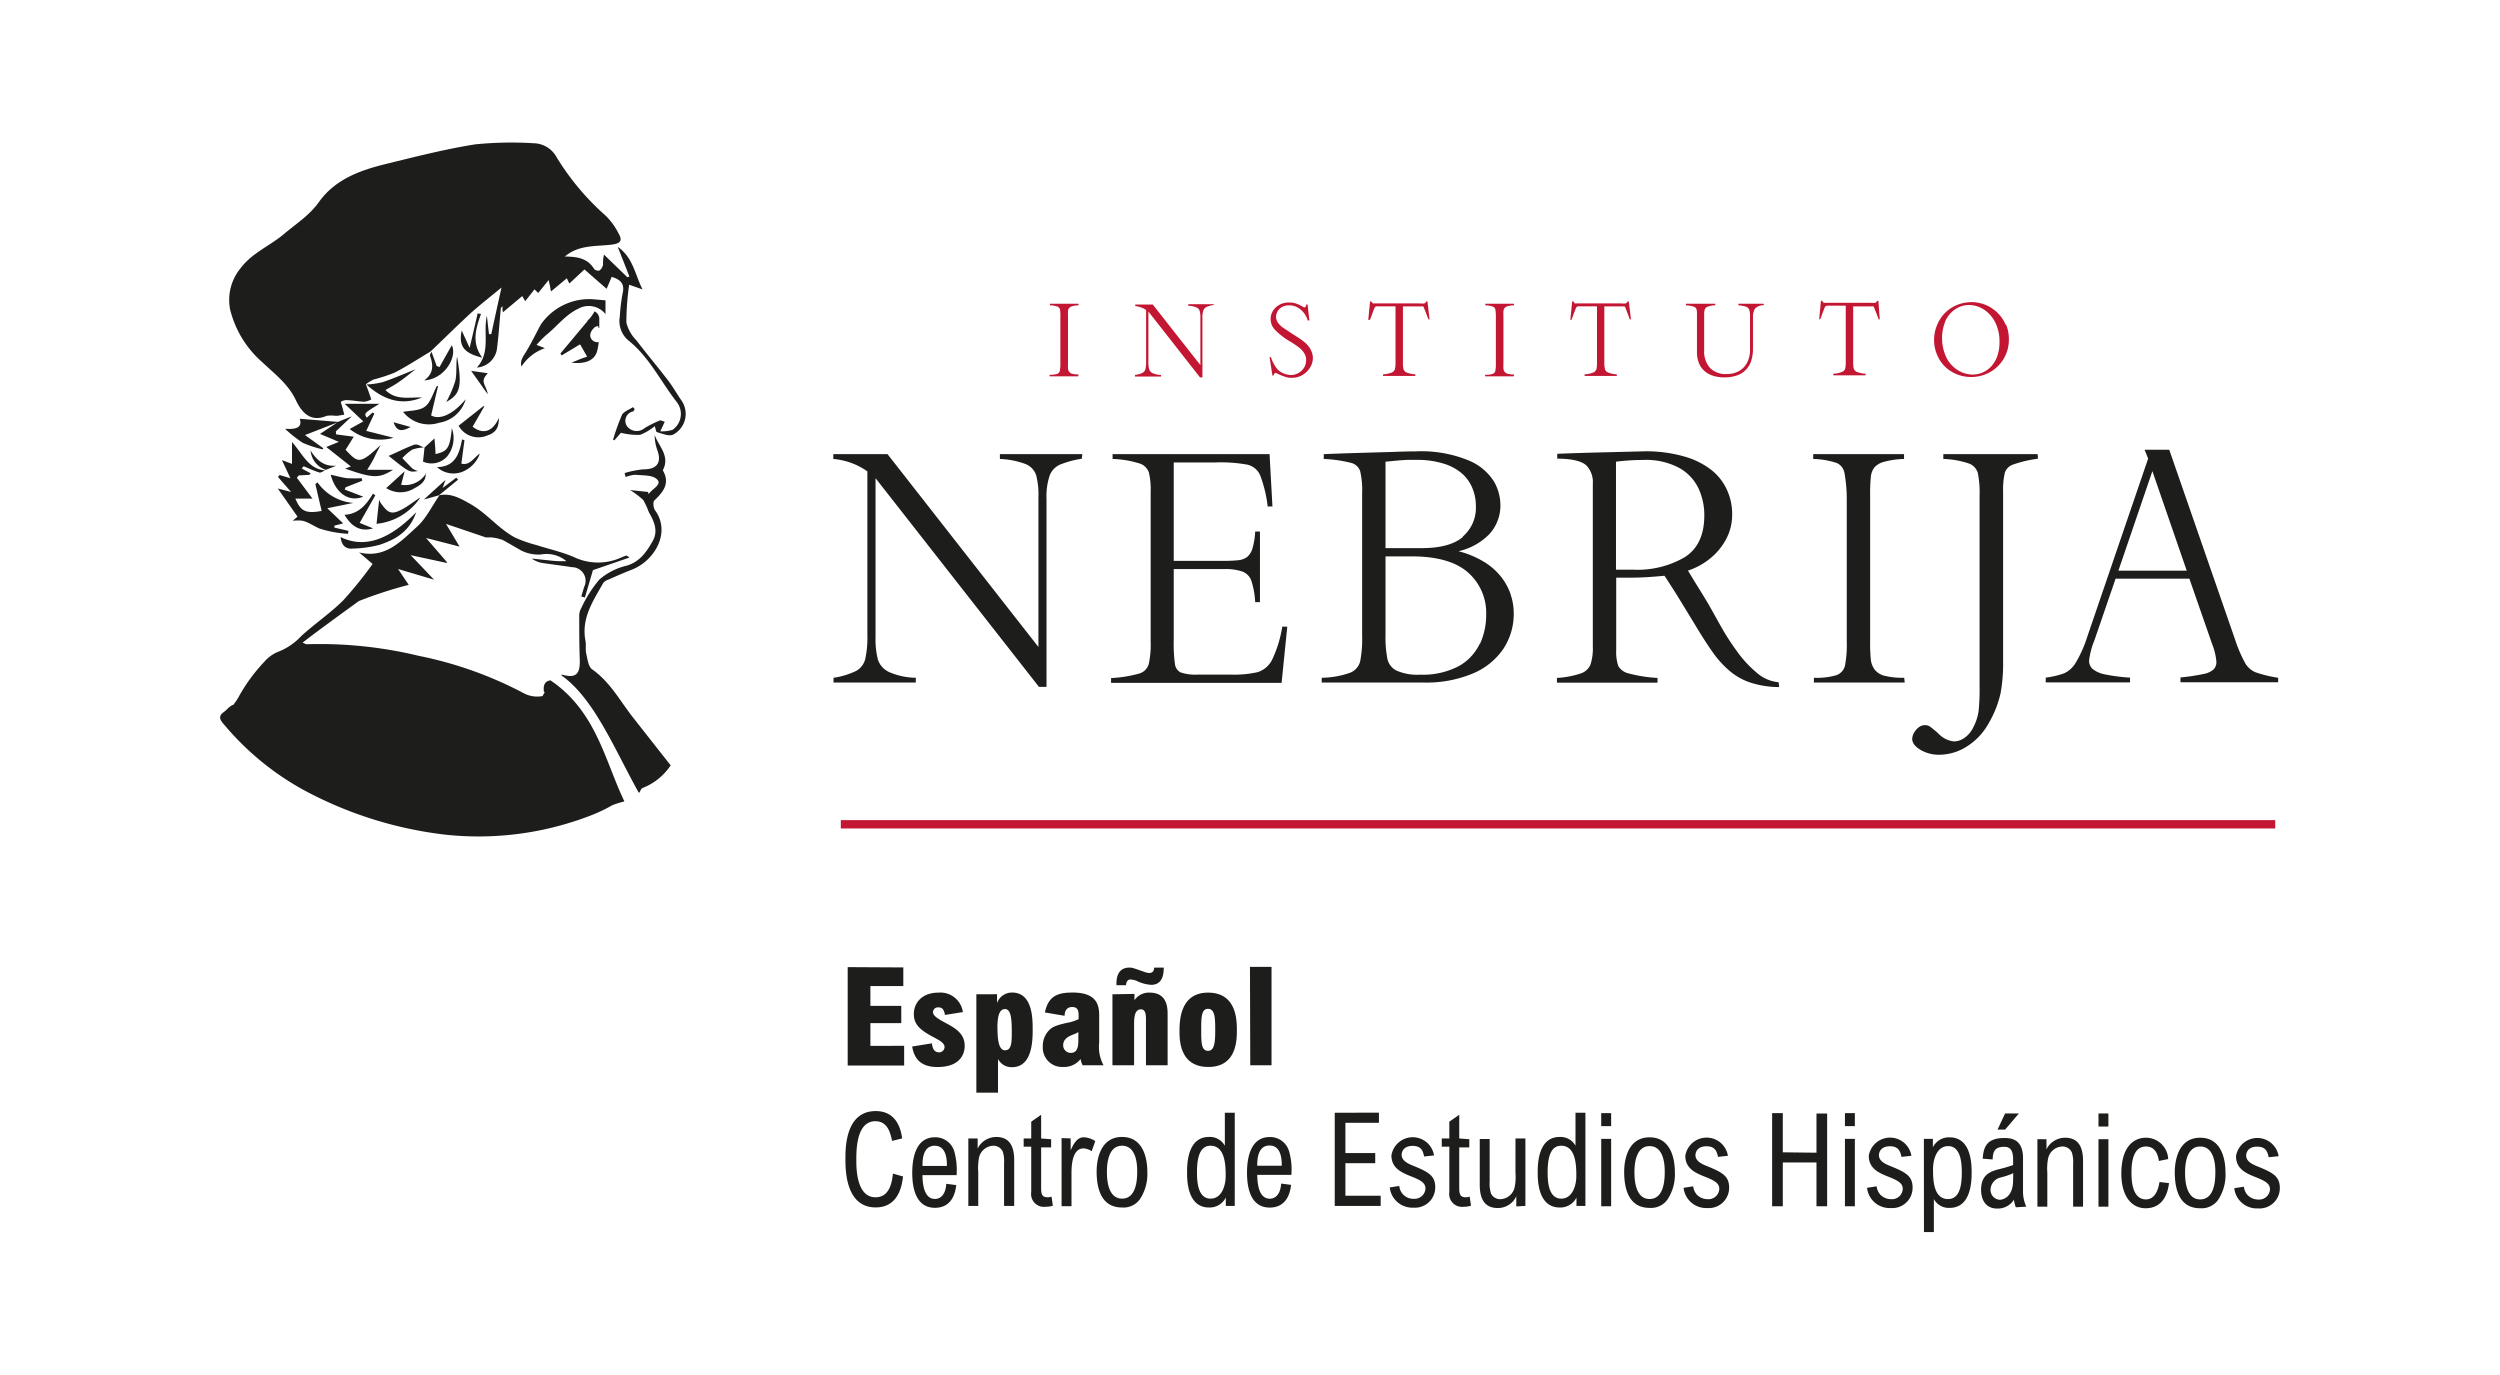
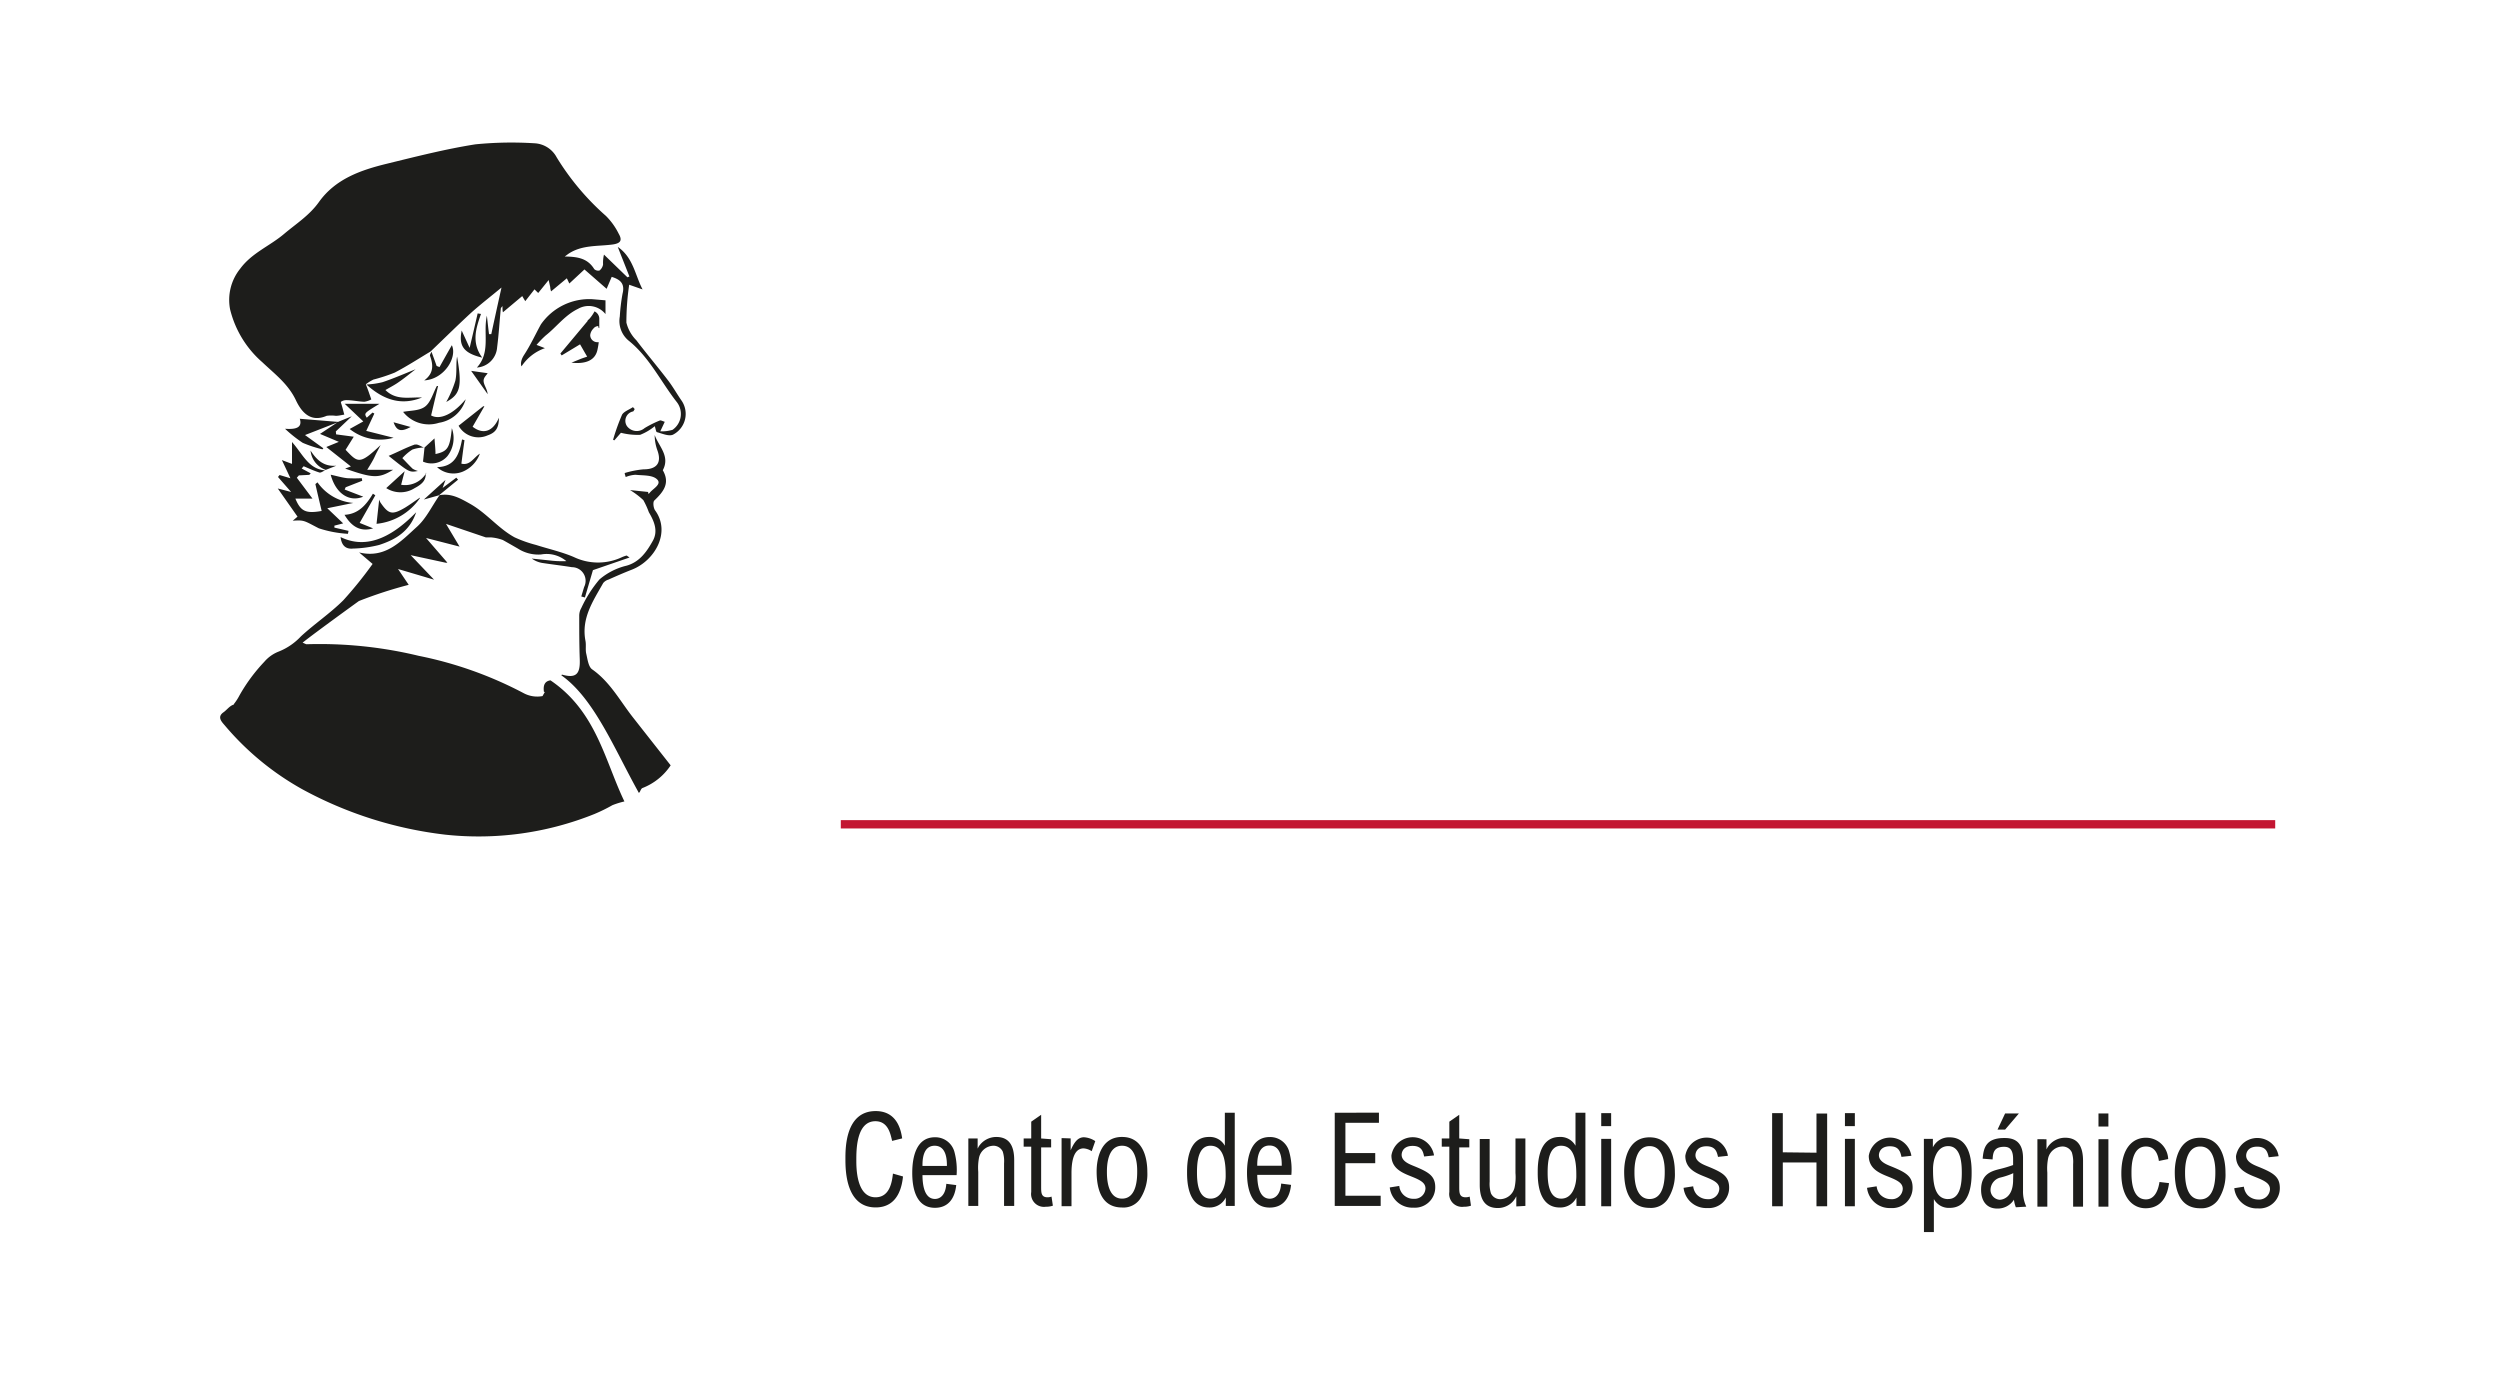
<svg xmlns="http://www.w3.org/2000/svg" id="Capa_1" data-name="Capa 1" viewBox="0 0 330.31 181.67">
  <defs>
    <style>.cls-1{fill:none;}.cls-2{clip-path:url(#clip-path);}.cls-3{clip-path:url(#clip-path-2);}.cls-4{fill:#c31632;}.cls-5{fill:#1d1d1b;}</style>
    <clipPath id="clip-path">
-       <rect class="cls-1" x="-280.04" y="12.88" width="283.46" height="155.91" />
-     </clipPath>
+       </clipPath>
    <clipPath id="clip-path-2">
      <rect class="cls-1" x="23.42" y="12.88" width="283.46" height="155.91" />
    </clipPath>
  </defs>
  <g class="cls-3">
    <rect class="cls-4" x="111.09" y="108.36" width="189.52" height="1.1" />
    <g class="cls-3">
-       <path class="cls-4" d="M263.89,47.06a4.06,4.06,0,0,1-.81,1.36,3.55,3.55,0,0,1-1.15.81,3.44,3.44,0,0,1-1.31.26,3.72,3.72,0,0,1-1.88-.54,4.15,4.15,0,0,1-1.54-1.64,6,6,0,0,1-.12-5,3.73,3.73,0,0,1,1.32-1.5,3.32,3.32,0,0,1,1.79-.51,3.6,3.6,0,0,1,1.86.55,4.37,4.37,0,0,1,1.53,1.67,5.58,5.58,0,0,1,.6,2.68,5.48,5.48,0,0,1-.29,1.85M265,42.92a4.9,4.9,0,0,0-4.49-3,5.1,5.1,0,0,0-2,.4,4.83,4.83,0,0,0-1.61,1.11,4.92,4.92,0,0,0-1,1.61,5,5,0,0,0-.36,1.88,4.9,4.9,0,0,0,.36,1.87,4.76,4.76,0,0,0,1,1.57,4.84,4.84,0,0,0,1.59,1.07,5.08,5.08,0,0,0,1.94.38,5,5,0,0,0,1.93-.37,4.9,4.9,0,0,0,3.06-4.6,4.91,4.91,0,0,0-.39-2m-16.85-3.1h-.16a.51.51,0,0,1-.25.27,2.31,2.31,0,0,1-.58,0h-6a.5.5,0,0,1-.19,0,.38.38,0,0,1-.13-.09l-.12-.18h-.16l-.23,2.44h.14l.18-.48c.18-.5.31-.83.38-1a.6.6,0,0,1,.17-.26.72.72,0,0,1,.32-.05h2.32v7.39a3.87,3.87,0,0,1-.07.91.71.71,0,0,1-.42.45,3.66,3.66,0,0,1-1.15.24v.21h4.26v-.21a3.66,3.66,0,0,1-1.15-.24.71.71,0,0,1-.42-.45,3.87,3.87,0,0,1-.07-.91V40.48h2.48a.34.34,0,0,1,.17,0,.27.27,0,0,1,.1.11c.09.24.18.47.27.68l.17.45.18.48h.14ZM233,40.13h-3.31v.21a4,4,0,0,1,1,.18.74.74,0,0,1,.42.39,2.39,2.39,0,0,1,.11.83v4.41a3.67,3.67,0,0,1-.4,1.79,2.73,2.73,0,0,1-1.1,1.11,3.28,3.28,0,0,1-1.57.37,2.89,2.89,0,0,1-2.22-.81,3.29,3.29,0,0,1-.77-2.33V41.51a2,2,0,0,1,.08-.62.62.62,0,0,1,.39-.37,2.66,2.66,0,0,1,1-.18v-.21h-3.87v.21a3.66,3.66,0,0,1,1,.17.56.56,0,0,1,.37.3,1.76,1.76,0,0,1,.08.6v5.14a3.73,3.73,0,0,0,.22,1.32,2.76,2.76,0,0,0,.68,1.06,3,3,0,0,0,1.14.69,4.85,4.85,0,0,0,1.6.24,5,5,0,0,0,1.5-.21,3,3,0,0,0,2-1.89,5.31,5.31,0,0,0,.26-1.74V41.88a2,2,0,0,1,.26-1.09,1.47,1.47,0,0,1,1.19-.45Zm-17.8-.31h-.15a.51.51,0,0,1-.25.27,2.36,2.36,0,0,1-.59,0h-5.94a.5.5,0,0,1-.19,0A.38.38,0,0,1,208,40a1.86,1.86,0,0,1-.12-.18h-.16l-.24,2.44h.15l.18-.48c.18-.5.31-.83.38-1a.6.6,0,0,1,.17-.26.72.72,0,0,1,.32-.05H211v7.39a3.87,3.87,0,0,1-.07.91.77.77,0,0,1-.42.45,3.66,3.66,0,0,1-1.15.24v.21h4.26v-.21a3.66,3.66,0,0,1-1.15-.24.71.71,0,0,1-.42-.45,3.74,3.74,0,0,1-.08-.91V40.48h2.49a.38.38,0,0,1,.17,0,.36.36,0,0,1,.1.11l.26.68c.09.22.14.37.17.45l.18.48h.15Zm-15.17,9.65a2.88,2.88,0,0,1-.81-.08.74.74,0,0,1-.42-.26.79.79,0,0,1-.16-.41,6.41,6.41,0,0,1,0-.73V41.86a6.78,6.78,0,0,1,0-.76.84.84,0,0,1,.15-.41.92.92,0,0,1,.43-.24,3.22,3.22,0,0,1,.81-.11v-.21h-3.78v.21a3.23,3.23,0,0,1,1,.17.55.55,0,0,1,.33.41,6.71,6.71,0,0,1,.06,1.11V48a4.68,4.68,0,0,1-.07,1,.55.55,0,0,1-.35.4,2.73,2.73,0,0,1-1,.11v.21h3.78Zm-11.43-9.65h-.16a.54.54,0,0,1-.24.27,2.41,2.41,0,0,1-.59,0h-6a.5.5,0,0,1-.19,0,.27.27,0,0,1-.12-.09,1.72,1.72,0,0,1-.13-.18h-.15l-.24,2.44H181l.19-.48c.18-.5.3-.83.38-1a.61.61,0,0,1,.16-.26.72.72,0,0,1,.32-.05h2.33v7.39a3.74,3.74,0,0,1-.08.91.71.71,0,0,1-.42.45,3.66,3.66,0,0,1-1.15.24v.21H187v-.21a3.66,3.66,0,0,1-1.15-.24.77.77,0,0,1-.42-.45,3.87,3.87,0,0,1-.07-.91V40.48h2.48a.34.34,0,0,1,.17,0,.27.27,0,0,1,.1.11c.09.24.18.47.27.68l.17.45.18.48h.15ZM173.1,46.05a3.52,3.52,0,0,0-.84-.92c-.33-.26-.78-.56-1.35-.92s-1-.67-1.36-.89a3,3,0,0,1-.7-.68,1.3,1.3,0,0,1-.25-.79,1.47,1.47,0,0,1,.18-.68,1.6,1.6,0,0,1,.57-.59,1.94,1.94,0,0,1,1-.24,2.13,2.13,0,0,1,.86.17,2.77,2.77,0,0,1,.72.46,3,3,0,0,1,.53.64,3.41,3.41,0,0,1,.33.73H173l-.24-2.1h-.19c0,.25-.09.37-.2.37a.46.46,0,0,1-.22-.07,4.79,4.79,0,0,0-.89-.43,2.75,2.75,0,0,0-.93-.14,2.53,2.53,0,0,0-1.32.32,2.26,2.26,0,0,0-.85.83,2,2,0,0,0-.28,1,2.07,2.07,0,0,0,.6,1.48A9.25,9.25,0,0,0,170.25,45a14.13,14.13,0,0,1,1.3.85,3.07,3.07,0,0,1,.75.79,1.71,1.71,0,0,1,.27.93,1.84,1.84,0,0,1-.27,1,2,2,0,0,1-.74.71,2,2,0,0,1-1,.27,2.66,2.66,0,0,1-1-.23,2,2,0,0,1-.91-.7,4.81,4.81,0,0,1-.73-1.43h-.18l.38,2.44h.15c.05-.23.13-.35.26-.35s.24.09.67.28a8,8,0,0,0,.78.28,2.34,2.34,0,0,0,.69.08,2.78,2.78,0,0,0,1.43-.38,2.85,2.85,0,0,0,1-1,2.31,2.31,0,0,0,.36-1.19,2.21,2.21,0,0,0-.35-1.24m-12.72-5.92H157v.21a3.27,3.27,0,0,1,1.07.21.73.73,0,0,1,.43.45,3.06,3.06,0,0,1,.1.93v6.25l-6.29-8H150v.21a2.92,2.92,0,0,1,1.43.51v6.81a4.23,4.23,0,0,1-.09,1,.79.79,0,0,1-.38.49,3.19,3.19,0,0,1-1,.28v.21h3.44v-.21a2.79,2.79,0,0,1-1.1-.23.84.84,0,0,1-.46-.51,3.29,3.29,0,0,1-.11-.95V41.16l6.82,8.7h.32V42a2.69,2.69,0,0,1,.13-1,.84.84,0,0,1,.42-.45,3.85,3.85,0,0,1,.92-.25ZM142.5,49.47a3,3,0,0,1-.82-.08.68.68,0,0,1-.41-.26.79.79,0,0,1-.16-.41,6.41,6.41,0,0,1,0-.73V41.86a6.78,6.78,0,0,1,0-.76.84.84,0,0,1,.15-.41.87.87,0,0,1,.43-.24,3.22,3.22,0,0,1,.81-.11v-.21h-3.78v.21a3.08,3.08,0,0,1,1,.17.59.59,0,0,1,.34.41A6.71,6.71,0,0,1,140.1,42V48a5.45,5.45,0,0,1-.07,1,.55.55,0,0,1-.35.4,2.77,2.77,0,0,1-1,.11v.21h3.78Z" />
-       <path class="cls-5" d="M279.89,75.4l4.49-13.15,4.54,13.15ZM301,89.55a16.57,16.57,0,0,1-3-.73,2.86,2.86,0,0,1-1.35-1.19,18.61,18.61,0,0,1-1.37-3.21l-8.67-25h-3.26l.47,1.17-8.05,23.56a16.06,16.06,0,0,1-1.5,3.38,3.47,3.47,0,0,1-1.5,1.41,11,11,0,0,1-2.48.59v.63h11.14v-.63a23.1,23.1,0,0,1-3.33-.43,3.73,3.73,0,0,1-1.61-.71,1.44,1.44,0,0,1-.47-1.12,10.27,10.27,0,0,1,.71-2.69l2.79-8.12h9.75l3,8.62a8.13,8.13,0,0,1,.57,2.36,1.36,1.36,0,0,1-.37,1,2.67,2.67,0,0,1-1.28.6,29.23,29.23,0,0,1-3.1.47v.63H301ZM269.22,60H256.76v.64a11.51,11.51,0,0,1,3.38.6,1.91,1.91,0,0,1,1.18,1.26,12.93,12.93,0,0,1,.23,2.94V90.82a26.19,26.19,0,0,1-.14,3.21,6.46,6.46,0,0,1-.66,2,3.54,3.54,0,0,1-1.17,1.44,2.49,2.49,0,0,1-1.35.49,3.19,3.19,0,0,1-2-.92A13.63,13.63,0,0,0,255,96a1.14,1.14,0,0,0-.64-.19,1.35,1.35,0,0,0-.88.31,2.39,2.39,0,0,0-.61.74,1.65,1.65,0,0,0-.22.77c0,.51.36,1,1.07,1.43a4.79,4.79,0,0,0,2.55.66,6.85,6.85,0,0,0,3.58-1.08,8.37,8.37,0,0,0,2.9-3.08,13.65,13.65,0,0,0,1.58-4,21.4,21.4,0,0,0,.33-3.92V65a9.86,9.86,0,0,1,.23-2.56A1.75,1.75,0,0,1,266,61.37a15.87,15.87,0,0,1,3.26-.76ZM251.59,89.55a10.07,10.07,0,0,1-2.58-.26,2.37,2.37,0,0,1-1.32-.82,2.69,2.69,0,0,1-.51-1.32,21.39,21.39,0,0,1-.09-2.3V65.45a23.19,23.19,0,0,1,.09-2.43,2.45,2.45,0,0,1,.49-1.28A2.59,2.59,0,0,1,249,61a11.2,11.2,0,0,1,2.57-.36V60h-12v.64a10.63,10.63,0,0,1,3.13.54,1.78,1.78,0,0,1,1,1.32A19.45,19.45,0,0,1,244,66V84.73a14.7,14.7,0,0,1-.23,3.2,1.78,1.78,0,0,1-1.11,1.27,9.22,9.22,0,0,1-3,.35v.63h12Zm-29-15.93a12.35,12.35,0,0,1-6.74,1.65h-2.34V61a30.08,30.08,0,0,1,3.54-.23,9.4,9.4,0,0,1,4.72,1,6.14,6.14,0,0,1,2.61,2.69,8.32,8.32,0,0,1,.8,3.63q0,3.89-2.59,5.53M235,90.14a5.07,5.07,0,0,1-2.93-1.29A15,15,0,0,1,229.46,86a31.28,31.28,0,0,1-2.08-3.23l-1.53-2.73c-.23-.41-.71-1.2-1.43-2.36s-1.18-1.93-1.4-2.29a9.24,9.24,0,0,0,2.79-1.49,8.29,8.29,0,0,0,2.2-2.57,6.82,6.82,0,0,0,.85-3.41,7.58,7.58,0,0,0-.65-3.11,7.09,7.09,0,0,0-2-2.64,10.3,10.3,0,0,0-3.66-1.85,18.06,18.06,0,0,0-5.25-.69l-4.84.12q-4.24.1-6.71.21v.64c2,0,3.28.35,3.85.9a3.15,3.15,0,0,1,.85,2.38V85.4a6.87,6.87,0,0,1-.31,2.41A2.11,2.11,0,0,1,208.79,89a12.16,12.16,0,0,1-3.08.57v.63H219v-.63a18.2,18.2,0,0,1-3.75-.58,2.15,2.15,0,0,1-1.44-1,5.92,5.92,0,0,1-.27-2.11V76.32h2.16c1.06,0,2.46-.08,4.21-.25.15.21.37.54.66,1l.82,1.28c.25.4,1.11,1.8,2.58,4.22.93,1.55,1.73,2.78,2.38,3.69a13.06,13.06,0,0,0,2.17,2.38,8.33,8.33,0,0,0,2.73,1.54,12.59,12.59,0,0,0,3.82.6Zm-39.49-5.09A6.6,6.6,0,0,1,192.76,88a10.15,10.15,0,0,1-5.11,1.14,6.82,6.82,0,0,1-3.14-.54A2.26,2.26,0,0,1,183.3,87a15.12,15.12,0,0,1-.24-3.19V73.51h3.42q5.06,0,7.47,2.12a7.11,7.11,0,0,1,2.41,5.61,9.11,9.11,0,0,1-.81,3.81M193.3,70.93c-1.16,1-3,1.49-5.45,1.49h-4.79V61l1.25-.12c.65-.06,1.2-.1,1.66-.12l1.19,0a11.7,11.7,0,0,1,3.59.5,6.76,6.76,0,0,1,2.46,1.34,5.24,5.24,0,0,1,1.37,2A6.21,6.21,0,0,1,195,66.9a5,5,0,0,1-1.74,4m6.33,7.62a7.59,7.59,0,0,0-1.27-2.32,8.52,8.52,0,0,0-2.3-2,12.35,12.35,0,0,0-3.32-1.37,8.2,8.2,0,0,0,4.09-2.27,5.61,5.61,0,0,0,1.45-3.94,6.38,6.38,0,0,0-.82-2.95,7.17,7.17,0,0,0-3.34-2.82A16.49,16.49,0,0,0,187,59.64c-.4,0-1.28,0-2.62.06l-4.15.12-2.67.08L174.9,60v.64a17.56,17.56,0,0,1,3.62.52,1.69,1.69,0,0,1,1.2,1.13,11.24,11.24,0,0,1,.25,2.92V83.93a15.91,15.91,0,0,1-.26,3.46,2.21,2.21,0,0,1-1.34,1.5,11.72,11.72,0,0,1-3.74.66v.63h13.44A15.91,15.91,0,0,0,194.56,89a9.09,9.09,0,0,0,4.08-3.29A8.36,8.36,0,0,0,200,81a7.62,7.62,0,0,0-.4-2.42m-30.18,4.21a15.92,15.92,0,0,1-1.35,4.39,3.25,3.25,0,0,1-1.88,1.62,13.81,13.81,0,0,1-3.55.33h-4.38a6,6,0,0,1-2.27-.29,1.41,1.41,0,0,1-.75-1.11,19.3,19.3,0,0,1-.16-3.14V75.19h6.64a6.89,6.89,0,0,1,2.44.33,2,2,0,0,1,1.17,1.2,10.91,10.91,0,0,1,.51,2.84h.63V70.23h-.63a9.45,9.45,0,0,1-.35,2.19,2.28,2.28,0,0,1-.73,1.18,2.38,2.38,0,0,1-1.15.42,18.84,18.84,0,0,1-2.15.08h-6.38v-13h5.54a19.6,19.6,0,0,1,4.17.29,2.43,2.43,0,0,1,1.7,1.39,16.8,16.8,0,0,1,1,4.14h.63L167.74,60H147v.64a13.19,13.19,0,0,1,3.55.59,1.92,1.92,0,0,1,1.24,1.18,9.48,9.48,0,0,1,.24,2.55v19.8a11.89,11.89,0,0,1-.26,3A1.84,1.84,0,0,1,150.49,89a17,17,0,0,1-3.69.59v.63h22.53l.75-7.42ZM143,60H132.11v.64a10.83,10.83,0,0,1,3.39.67,2.42,2.42,0,0,1,1.39,1.44,10,10,0,0,1,.31,2.93v19.8L117.26,60H110.1v.64a9.17,9.17,0,0,1,4.5,1.64V83.8a13.42,13.42,0,0,1-.29,3.31,2.49,2.49,0,0,1-1.18,1.53,10.39,10.39,0,0,1-3,.91v.63H121v-.63a9.16,9.16,0,0,1-3.49-.74A2.79,2.79,0,0,1,116,87.18a10.89,10.89,0,0,1-.32-3v-21l21.59,27.57h1V65.9a8.67,8.67,0,0,1,.41-3.05A2.59,2.59,0,0,1,140,61.41a12.76,12.76,0,0,1,2.93-.8Z" />
      <path class="cls-5" d="M84.42,104.79c0-.06.08-.1.12-.17s.18-.45.34-.5a7.88,7.88,0,0,0,3.73-3c-1.65-2.1-3.32-4.22-5-6.36s-3-4.66-5.37-6.32c-.5-.35-.61-1.34-.78-2.06-.13-.54,0-1.13-.1-1.68-.59-3,1-5.29,2.34-7.67a1.41,1.41,0,0,1,.69-.45c1-.45,2.06-.91,3.11-1.32,3-1.18,5.17-4.91,3.06-7.82-.23-.31-.32-1.11-.11-1.31,1.19-1.14,2.12-2.27,1.12-4,1-1.86-.53-3.15-1.07-4.65a5.9,5.9,0,0,0,.35,2c.61,1.66-.07,2.54-1.83,2.53a12.23,12.23,0,0,0-2.48.49c0,.17.09.35.13.53a3.89,3.89,0,0,1,1.3-.3c1,.11,2.26,0,2.87.63s-.55,1.19-1,1.75c0,.06-.13.09-.2.13l0-.24-2.4-.25A10.14,10.14,0,0,1,85,66.08a10.65,10.65,0,0,1,.73,1.6c.71,1.2,1.25,2.48.52,3.78s-1.67,2.78-3.47,3.28a8.58,8.58,0,0,0-3.58,1.82,16.6,16.6,0,0,0-2.39,3.76,2.07,2.07,0,0,0-.28,1c0,1.94,0,3.88.07,5.81s-.49,2.53-2.35,2c0,0,0,0-.09.09,4.35,3.07,7,9.72,10.27,15.58M30.78,93.13c-.48.18-.87.73-1.28,1-.85.62-.19,1.26.23,1.75a36.82,36.82,0,0,0,10.21,8.4,52.07,52.07,0,0,0,18.9,6,41,41,0,0,0,19.7-2.73,21.82,21.82,0,0,0,2.38-1.17,11.09,11.09,0,0,1,1.58-.49c-2.59-5.37-3.69-11.88-9.77-16-.72.1-1,.61-.86,1.54L72,91.4l-.32.57a3.8,3.8,0,0,1-2.5-.39,51.09,51.09,0,0,0-13.86-4.93,55.77,55.77,0,0,0-14.79-1.53c-.13,0-.27-.1-.55-.21,1.64-1.31,7.44-5.5,7.44-5.5A56.91,56.91,0,0,1,54,77.27l-1.41-2.09,4.76,1.41h0l-3.09-3.24,4.63,1,.22,0L59,74.21l-2.71-3.13,4.43,1.14-1.79-3L64.18,71h.65a5.92,5.92,0,0,1,1.61.35c.68.38,1.36.77,2,1.14a5,5,0,0,0,3.05.77,4.05,4.05,0,0,1,3.34.88,13.45,13.45,0,0,1-2.2-.09l-2.37-.25a3.26,3.26,0,0,0,1.39.58c1.3.2,2.62.35,3.92.56a1.8,1.8,0,0,1,1.61,2.61c-.13.42-.25.84-.38,1.26l.48.13,1.06-3.61,4.84-1.67c-.34-.22-.38-.27-.4-.26a4.77,4.77,0,0,0-.57.2,7.41,7.41,0,0,1-6.39,0c-1.61-.69-3.34-1.07-5-1.6A16.77,16.77,0,0,1,68,71c-2.17-1.18-3.7-3.21-5.92-4.45-1.36-.76-2.48-1.39-4-1.13-1,1.41-1.75,3.07-3,4.19-2.09,1.88-4.15,4.23-7.63,3.38l1.78,1.52a52.64,52.64,0,0,1-3.88,4.81c-1.73,1.72-3.79,3.1-5.59,4.76a8.12,8.12,0,0,1-2.92,2,4.8,4.8,0,0,0-1.93,1.37,22.44,22.44,0,0,0-3.27,4.43,7.12,7.12,0,0,1-.76,1.17l0,.06M72,46l-1.11-.43a14.08,14.08,0,0,1,1.19-1.23c1.46-1.15,2.57-2.71,4.3-3.54A2.83,2.83,0,0,1,80,41.5V39.68l-1.75-.15a7.78,7.78,0,0,0-6.79,3.34c-.73,1.33-1.36,2.71-2.2,4-.55.83-.44,1.41-.35,1.53A6.12,6.12,0,0,1,72,46m4.65-.49c.34.59.61,1.07.93,1.61-.35.12-.64.21-.93.33s-.62.25-1.15.47c1.93.21,3.15-.33,3.44-1.71.07-.33.13-.67.17-1l-.13,0a.94.94,0,0,1-1-.93,1.41,1.41,0,0,1,.4-.84.86.86,0,0,1,.7-.36c-.07,0,0,.16,0,.22l.1.06c0-.44,0-.88,0-1.31a1.09,1.09,0,0,0-.63-.91,4.84,4.84,0,0,1-.69,1l-.26.23h.07l-3.63,4.34.17.25,2.42-1.46m-12.2,6.57c-.06-.66-.48-1.15-.53-1.67s.39-.83.53-1.09L62.25,49l2.19,3.09m-.72-4.83c-1.47-2-.83-3.89-.17-5.78l-.44-.07c-.32,1.39-.64,2.78-1.06,4.55L61,43.67c-.41,2,.22,3,2.75,3.59m-6.06,1.09c-.22-.63-.45-1.25-.68-1.88-.08.19-.24.41-.19.55.43,1.19.51,2.3-.77,3.24,2.67-.15,4.4-3.08,3.65-4.65-.51.89-1.07,1.89-1.63,2.89l-.38-.15M57,46.46h0v0h0m3.17,3.82a14.53,14.53,0,0,1-1.21,2.83c1.84-1,2.13-2,1.43-6-.17,1,0,2.13-.22,3.14m1.35,2.51c-1.67,2-3.41,2.76-4.56,2.13L57.88,51h-.16c-.5.93-.8,2.14-1.56,2.72s-2,.51-2.9.7A4.33,4.33,0,0,0,58,55.86a4.36,4.36,0,0,0,3.52-3.07M50.91,51.54c.51-.3,1-.55,1.45-.84s1-.7,1.46-1.06.79-.62,1.09-.85c-1.43.57-2.87,1.2-4.35,1.7a10.82,10.82,0,0,1-2.15.31c2.54,2.3,4.9,2.71,7.35,1.72-1.71-.07-3.42.43-4.85-1M46.48,55l-1.75.71h0l-2.45,1.62,2.49,1.05-1.66.68,3.25,2.57-.76.28c3.7,1.3,4.46,1.31,6.34.16H48.52c.44-.73.76-1.23,1-1.76s.51-1,.77-1.51c-2.81,2.66-3,2.33-4.63.63l1.08-1.73-2.33-.31L44.37,57l2.11-2m-6.88.29c.41,1.25-.55,1.46-1.94,1.36A17.45,17.45,0,0,0,40,58.51a16.28,16.28,0,0,0,2.61.86,1.34,1.34,0,0,0,.11-.14l-2.42-1.75,4.44-1.73-5.12-.42m-2.38,5.45c.43.91.76,1.61,1.13,2.41l-1.43-.43-.21.26L38.46,65l-1.76-.46,2.61,3.72-.63.54c1.56-.11,1.49,0,3.44,1a15,15,0,0,0,3.85.73l.08-.39-1.87-.43a2.35,2.35,0,0,0,0-.26l1.16-.3-2.1-2,3.44-.7a6.41,6.41,0,0,1-4.73-2.72l-.28.23c.27,1.19.55,2.37.83,3.55-2.08.37-2.78.06-3.47-1.63h2.26l-2.07-2.76.27-.31,1.37-.07a1.8,1.8,0,0,0,.19-.2l-1.19-.64.26-.3c.69.29,1.37.61,2.08.83.2.06.5-.18.76-.29C40.77,62,40,60,38.58,58.4v2.89l-1.36-.51M58,65.43h0l0,0ZM56,66l2-.56,2.52-2.06-.23-.27-1.81,1.36.38-1.06L56,66m7.4-6.06c-.81.5-1.28,1.6-2.44,1.32.14-1.08.27-2.09.41-3.1l-.32-.1c-.36,1.9-.9,3.61-3.31,3.66a3.23,3.23,0,0,0,3.34.62,4.07,4.07,0,0,0,2.32-2.4m-7.31-.82,0,0c-.06.59-.12,1.18-.2,1.87a2.76,2.76,0,0,0,3.22-.72,3.87,3.87,0,0,0,.59-3.7c-.26,2.62-.54,3.06-2.16,3.42,0-.68-.09-1.36-.13-2.07l-1.31,1.2h-.1l.06,0m-1.22-.4c-1.16.4-2.27,1-3.49,1.51,2.74,2.2,2.74,2.2,3.87,2a2.8,2.8,0,0,1-.7-.3c-.47-.45-.91-.93-1.36-1.4a6.34,6.34,0,0,1,1.32-1.13,4.94,4.94,0,0,1,1.52-.27c-.4-.16-.86-.49-1.16-.38m-.61-2.34L52,55.79c.41,1.17,1,1.33,2.33.58m2,6.12A3.25,3.25,0,0,1,53,64.05c.16-.62.3-1.17.47-1.79l-2.44,2.23a3.48,3.48,0,0,0,3.76,0c1.13-.59,1.5-1.14,1.46-2m-.79,3.27c-.79.54-1.35.95-1.94,1.31-1.7,1-2.18.9-3.27-.7A2.34,2.34,0,0,1,50.1,66c-.13,1.18-.24,2.2-.35,3.21a7.92,7.92,0,0,0,5.74-3.41M55,67.67c-3.64,3.75-6.91,4.79-10,3.29.11,1,.59,1.62,1.62,1.52A15.82,15.82,0,0,0,50.1,72c2.08-.68,4-1.72,4.88-4.3m-7-2.08-2.44-.94.13-.3,2.19-.86-.06-.34a17.75,17.75,0,0,1-1.93,0c-.7-.08-1.39-.29-2.18-.46.67,2.48,2.43,3.66,4.29,2.91M43,62.1h0m0,0,1.44-.57c-1.66.15-2.6-.76-3.41-2a3,3,0,0,0,2,2.55m0,0h0Zm6.24,3.15c-.87,1.46-1.9,2.69-3.75,2.79,1,1.69,2.21,2.25,3.78,1.79l-1.78-.72,2.07-3.65Zm.85-11.88H45.54L48,55.68l-1.8,1A6.49,6.49,0,0,0,52,57.84l-3.61-.91,1.07-2.29-.24-.13-.76.68c-.37-.59-.37-.59,1.65-1.82m12.34,3L64,53.68l-.16,0-3.25,2.57a3,3,0,0,0,3.84,1.27c1.09-.37,1.48-1,1.49-2.33-.78,1.84-2.1,2.28-3.5,1.17M90,52.86c-.59-.86-1.11-1.79-1.75-2.62-1.36-1.78-2.81-3.49-4.17-5.28a5,5,0,0,1-1.32-2.34,34.9,34.9,0,0,1,.37-5l1.77.62c-1-1.91-1.23-4.21-3.28-5.62.57,1.46,1.06,2.69,1.54,3.91l-.26.11-3.1-3a4.66,4.66,0,0,0-.12,1.31,1.3,1.3,0,0,1-.47.79.75.75,0,0,1-.7-.19c-.92-1.51-2.38-1.63-3.89-1.66l.43-.32c1.8-1.24,3.92-1,5.92-1.27,1-.15,1.3-.52.77-1.43a8.83,8.83,0,0,0-1.68-2.34,33.77,33.77,0,0,1-6.51-7.74,3.52,3.52,0,0,0-2.94-1.86,48.28,48.28,0,0,0-7.8.14c-3.94.62-7.84,1.62-11.73,2.57-3.43.84-6.76,2-8.94,5.05-1.26,1.77-3,2.86-4.6,4.21-1.88,1.6-4.27,2.51-5.81,4.61a6.58,6.58,0,0,0-1.33,5.36,13.51,13.51,0,0,0,4.27,7c1.61,1.53,3.4,2.85,4.42,5,.73,1.55,1.91,3,4.07,2.07a4.32,4.32,0,0,1,1.2,0c.38,0,.75-.1,1.13-.16-.1-.36-.19-.72-.29-1.08s-.2-.57-.14-.62a1.24,1.24,0,0,1,.72-.21c.79,0,1.58.19,2.37.21a2.73,2.73,0,0,0,.91-.31c-.11-.32-.23-.65-.35-1s-.25-.66-.37-1h0l0,0a5.91,5.91,0,0,1,1-.62,22.51,22.51,0,0,0,2.81-.92c1.62-.84,3.17-1.85,4.74-2.79,1.74-1.66,3.45-3.35,5.23-5,1.3-1.18,2.7-2.25,4.14-3.45-.5,2.25-.93,4.21-1.35,6.16l-.3,0c-.1-.81-.19-1.62-.28-2.44-.53,2.3.54,4.81-1.32,6.85a2.87,2.87,0,0,0,2.67-2.65c.22-1.71.32-3.43.49-5.15,0-.08.1-.16.22-.32,0,.37,0,.61.06.82L69,39.12c.12.21.25.43.4.67l1.22-1.56.49.48L72.49,37l.21.94c0,.24.09.48.11.56l2.08-1.73c.1.19.19.39.33.69l2-1.86,2.93,2.56.67-1.58c1.16.36,1.77.91,1.43,2.24a25.4,25.4,0,0,0-.36,3A3.37,3.37,0,0,0,83.05,45c2.77,2.22,4.26,5.44,6.39,8.15a2.55,2.55,0,0,1-.58,3.64,5,5,0,0,1-1.62.2l.59-1.26c-.3-.09-.52-.23-.66-.17a13.94,13.94,0,0,0-2,1,1.6,1.6,0,0,1-2.34-.27,1.26,1.26,0,0,1,.78-1.92c.1,0,.15-.17.22-.26s-.13-.21-.2-.32c-.5.34-1.19.57-1.44,1A27.3,27.3,0,0,0,81,58.11l.17.07.87-1a8.78,8.78,0,0,0,2.54.27,7.16,7.16,0,0,0,1.93-1.14c.13.37.16.76.29.79.69.18,1.52.57,2.1.34A3.09,3.09,0,0,0,90,52.86" />
      <path class="cls-5" d="M301.06,152.76a2.85,2.85,0,0,0-5.63,0c0,1.72,1.4,2.29,2.6,2.77s1.89.83,1.89,1.6a1.44,1.44,0,0,1-1.55,1.36,2,2,0,0,1-1.42-.6,2,2,0,0,1-.48-1.1l-1.27.2a3,3,0,0,0,3.14,2.67,2.68,2.68,0,0,0,2.88-2.7c0-1.5-.88-2-2.75-2.77-.79-.31-1.7-.69-1.7-1.52,0-.05,0-1.17,1.46-1.17,1.18,0,1.37.73,1.52,1.4Zm-12.36,2.17c0-.59,0-3.45,2-3.45s2,2.81,2,3.36c0,.81,0,3.63-2,3.63s-2-2.89-2-3.54m2-4.61c-2.91,0-3.36,3.07-3.36,4.54,0,2.6.78,4.78,3.36,4.78a2.68,2.68,0,0,0,2.34-1.07,6,6,0,0,0,1-3.63c0-2.08-.69-4.62-3.33-4.62m-4.24,2.82a2.94,2.94,0,0,0-2.93-2.82c-1.68,0-3.26,1.25-3.26,4.73,0,3.23,1.53,4.59,3.2,4.59,2.61,0,3-2.53,3.1-3.32l-1.26-.15c-.23,1.49-.85,2.3-1.79,2.3-1.89,0-1.91-2.72-1.91-3.51s0-3.48,1.91-3.48c1.4,0,1.63,1.4,1.71,1.91Zm-9.21-4.3h1.31v-1.72h-1.31Zm0,10.59h1.31v-8.91h-1.31Zm-8.07-8.91v8.91h1.31v-4.5a7.11,7.11,0,0,1,.11-1.91,2,2,0,0,1,1.86-1.54,1.35,1.35,0,0,1,1.27.78,4.23,4.23,0,0,1,.17,1.55v5.62h1.31v-6.05c0-1.76-.57-3.06-2.38-3.06a2.78,2.78,0,0,0-2.31,1.27l-.14.27h0v-1.34Zm-4.27-3.4-1,2.13h1l1.82-2.13Zm1.06,8.79c0,2.39-1.46,2.61-1.77,2.61a1.3,1.3,0,0,1-1.21-1.39,1.71,1.71,0,0,1,1.23-1.53,10.09,10.09,0,0,0,1.51-.48L266,155Zm1.74,3.52a4.81,4.81,0,0,1-.43-2.11V153c0-2.57-1.68-2.64-2.48-2.64-2.4,0-2.74,1.28-2.85,2.73l1.31.1c.05-.84.14-1.67,1.52-1.67.64,0,1.19.26,1.19,1.64v.77a17.07,17.07,0,0,1-1.86.55c-1.22.3-2.37.78-2.37,2.72,0,1.33.61,2.48,2.14,2.48a2.53,2.53,0,0,0,2.2-1.17,4.15,4.15,0,0,0,.25,1Zm-10.32-1c-2,0-2-2.68-2-4,0-1.07.42-3,2-3,1.75,0,1.8,2.47,1.8,3.52,0,1.44-.2,3.47-1.78,3.47m-3.22,4.37h1.31v-4.37h0a2.23,2.23,0,0,0,2.09,1.17c2.9,0,2.9-3.72,2.9-4.68s0-4.64-2.91-4.64a2.35,2.35,0,0,0-2.21,1.32h0v-1.12h-1.19Zm-1.66-10.08a2.85,2.85,0,0,0-5.63,0c0,1.72,1.41,2.29,2.61,2.77s1.88.83,1.88,1.6a1.43,1.43,0,0,1-1.55,1.36,2,2,0,0,1-1.42-.6,2,2,0,0,1-.48-1.1l-1.27.2a3,3,0,0,0,3.14,2.67,2.68,2.68,0,0,0,2.88-2.7c0-1.5-.88-2-2.75-2.77-.79-.31-1.7-.69-1.7-1.52,0-.05,0-1.17,1.46-1.17,1.18,0,1.37.73,1.52,1.4Zm-8.78-3.92h1.31v-1.72h-1.31Zm0,10.59h1.31v-8.91h-1.31Zm-8.21-7.13v-5.18h-1.41v12.31h1.41v-5.79H240v5.79h1.41V147.12H240v5.18Zm-7.25.46a2.85,2.85,0,0,0-5.63,0c0,1.72,1.41,2.29,2.61,2.77s1.88.83,1.88,1.6a1.43,1.43,0,0,1-1.55,1.36,2,2,0,0,1-1.42-.6,2,2,0,0,1-.48-1.1l-1.27.2a3,3,0,0,0,3.14,2.67,2.68,2.68,0,0,0,2.88-2.7c0-1.5-.88-2-2.75-2.77-.79-.31-1.7-.69-1.7-1.52,0-.05,0-1.17,1.46-1.17,1.18,0,1.37.73,1.52,1.4Zm-12.35,2.17c0-.59,0-3.45,2-3.45s2,2.81,2,3.36c0,.81,0,3.63-2,3.63s-2-2.89-2-3.54m2-4.61c-2.91,0-3.36,3.07-3.36,4.54,0,2.6.79,4.78,3.36,4.78a2.67,2.67,0,0,0,2.34-1.07,6,6,0,0,0,1-3.63c0-2.08-.69-4.62-3.33-4.62m-6.4-1.48h1.31v-1.72h-1.31Zm0,10.59h1.31v-8.91h-1.31Zm-5.29-8c2,0,2,2.78,2,4.05,0,1-.41,2.94-2,2.94-1.74,0-1.79-2.44-1.79-3.49,0-1.45.19-3.5,1.78-3.5m3.21-4.36h-1.31v4.36h0a2.25,2.25,0,0,0-2.1-1.16c-2.89,0-2.89,3.71-2.89,4.68s0,4.64,2.91,4.64a2.38,2.38,0,0,0,2.21-1.32h0v1.11h1.18Zm-7.93,12.31v-8.91h-1.31V155a6.57,6.57,0,0,1-.12,1.91,2,2,0,0,1-1.85,1.53,1.34,1.34,0,0,1-1.27-.77,4.25,4.25,0,0,1-.17-1.55v-5.63h-1.31v6.06c0,1.75.57,3.06,2.38,3.06a2.68,2.68,0,0,0,2.3-1.27l.15-.28h0v1.34Zm-8.74-8.91v-3.13l-1.31.91v2.22h-1v1.08h1v6a1.7,1.7,0,0,0,1.93,1.94,2.79,2.79,0,0,0,.93-.14l-.17-1.2a1.58,1.58,0,0,1-.53.09c-.85,0-.85-.61-.85-1.43V151.6h1.33v-1.08Zm-3.33,2.24a2.85,2.85,0,0,0-5.63,0c0,1.72,1.41,2.29,2.61,2.77s1.89.83,1.89,1.6a1.44,1.44,0,0,1-1.55,1.36,1.85,1.85,0,0,1-1.91-1.7l-1.26.2a3,3,0,0,0,3.13,2.67,2.68,2.68,0,0,0,2.88-2.7c0-1.5-.88-2-2.75-2.77-.78-.31-1.69-.69-1.69-1.52,0-.05,0-1.17,1.45-1.17,1.19,0,1.38.73,1.52,1.4Zm-13.12-5.64v12.31h6.07v-1.34h-4.66v-4.3h3.94v-1.34h-3.94v-4h4.43v-1.34Zm-10.24,7c0-.65,0-2.67,1.62-2.67s1.62,2,1.62,2.67Zm3.16,2.36c-.13,1.94-1.27,2-1.49,2-1.51,0-1.65-2.08-1.67-3.15h4.51a8.66,8.66,0,0,0-.27-3,2.6,2.6,0,0,0-2.59-2c-2.46,0-3,2.61-3,4.71,0,1.91.43,4.61,3,4.61,1.7,0,2.63-1.15,2.82-3Zm-9.33-5c2,0,2,2.78,2,4.05,0,1-.41,2.94-2,2.94-1.74,0-1.79-2.44-1.79-3.49,0-1.45.19-3.5,1.78-3.5m3.21-4.36h-1.31v4.36h0a2.25,2.25,0,0,0-2.1-1.16c-2.89,0-2.89,3.71-2.89,4.68s0,4.64,2.91,4.64a2.38,2.38,0,0,0,2.21-1.32h0v1.11h1.18Zm-16.89,7.81c0-.59,0-3.45,2-3.45s2,2.81,2,3.36c0,.81,0,3.63-2,3.63s-2-2.89-2-3.54m2-4.61c-2.91,0-3.36,3.07-3.36,4.54,0,2.6.79,4.78,3.36,4.78a2.67,2.67,0,0,0,2.34-1.07,6,6,0,0,0,1-3.63c0-2.08-.69-4.62-3.33-4.62m-8,.15v9h1.31v-4.32c0-1.11.11-3.32,1.6-3.32a2.22,2.22,0,0,1,1.07.37l.47-1.33a3,3,0,0,0-1.49-.51c-.88,0-1.33.77-1.76,1.72h0v-1.57Zm-2.7.05v-3.13l-1.31.91v2.22h-1v1.08h1v6a1.7,1.7,0,0,0,1.93,1.94,2.83,2.83,0,0,0,.93-.14l-.18-1.2a1.49,1.49,0,0,1-.53.09c-.84,0-.84-.61-.84-1.43V151.6h1.32v-1.08Zm-9.62,0v8.91h1.31v-4.5a7.11,7.11,0,0,1,.11-1.91,2,2,0,0,1,1.86-1.54,1.35,1.35,0,0,1,1.27.78,4.23,4.23,0,0,1,.17,1.55v5.62H134v-6.05c0-1.76-.57-3.06-2.38-3.06a2.78,2.78,0,0,0-2.31,1.27l-.14.27h0v-1.34Zm-6.06,3.63c0-.65,0-2.67,1.61-2.67s1.62,2,1.62,2.67Zm3.15,2.36c-.13,1.94-1.26,2-1.49,2-1.5,0-1.65-2.08-1.66-3.15h4.51a9.26,9.26,0,0,0-.27-3,2.61,2.61,0,0,0-2.59-2c-2.47,0-3,2.61-3,4.71,0,1.91.44,4.61,3,4.61,1.69,0,2.62-1.15,2.81-3Zm-5.83-6c-.14-.91-.57-3.61-3.5-3.61-4,0-4,4.88-4,6.3s0,6.43,4,6.43c3.13,0,3.5-3.13,3.61-4.09l-1.33-.38c-.12,1.05-.4,3.13-2.3,3.13-2.53,0-2.54-3.87-2.54-4.89,0-1.36,0-5.16,2.52-5.16,1.7,0,2,1.72,2.21,2.6Z" />
-       <path class="cls-5" d="M165.19,140.75H168v-13h-2.85Zm-6.48-4.63c0-1.64,0-2.83.9-2.83s.95,1.19.95,2.75-.06,2.8-.95,2.8-.9-1.11-.9-2.72m-2.87.1c0,1.15,0,4.75,3.81,4.75s3.77-3.68,3.77-4.91c0-1.5-.15-4.91-3.81-4.91s-3.77,3.66-3.77,5.07m-7.06-6.05c0-.38.18-.76.59-.76a3.16,3.16,0,0,1,.8.18,5,5,0,0,0,1.92.53c1.36,0,1.67-1.11,1.67-2.28h-1.27c0,.23-.05.72-.67.72a2.85,2.85,0,0,1-.71-.18c-1.41-.49-1.52-.54-1.88-.54-1.25,0-1.72.9-1.72,2.08,0,.07,0,.16,0,.25Zm-1.8,1.2v9.38h2.86v-5.18c0-1,0-2.21.91-2.21.66,0,.66.83.66,1.47v5.92h2.86V134c0-.91-.08-2.85-2.38-2.85a2.3,2.3,0,0,0-2,1h0v-.83Zm-4.51,6.23c0,1.11-.38,1.51-1,1.51a1,1,0,0,1-1-1c0-.85.72-1.18,1.31-1.42a5,5,0,0,0,.7-.32Zm-1.81-3.39c0-.4.13-1.16,1-1.16s.85.67.85,1.36v.24a5.41,5.41,0,0,1-1.54.49c-1.56.36-2.06.56-2.61,1.27a3,3,0,0,0-.58,1.86,2.55,2.55,0,0,0,2.7,2.7,2.75,2.75,0,0,0,2.29-1.05,3.11,3.11,0,0,0,.27.83h2.77a5,5,0,0,1-.58-3v-3.51c0-1.25-.16-3.1-3.48-3.1-1.81,0-3.22.31-3.69,2.63Zm-8.88,1.62c0-1.53.24-2.51,1-2.51s.9,1.16.9,3c0,1.29,0,2.45-.89,2.45s-1-1.61-1-3M129,131.37v13h2.86v-4.46h0a2,2,0,0,0,1.85,1.09c2.73,0,2.73-3.62,2.73-5s0-4.86-2.71-4.86a2.08,2.08,0,0,0-2,1.4h0v-1.18Zm-1.78,2.35a3,3,0,0,0-3.22-2.57c-2.28,0-3.26,1.45-3.26,2.81s.76,2.08,2.46,3c.93.49,1.6.83,1.6,1.4a.72.72,0,0,1-.75.68c-.78,0-.89-.88-.92-1.19l-2.61.42c.31,1.91,1.45,2.71,3.35,2.71,3.1,0,3.59-1.85,3.59-2.79,0-1.68-1.32-2.39-2.57-3.06s-1.62-1-1.62-1.43a.65.65,0,0,1,.71-.6c.4,0,.73.13.87,1ZM112,127.78v13h7.46v-2.6H115v-3h4.08v-2.28H115v-2.62h4.35v-2.46Z" />
    </g>
  </g>
</svg>